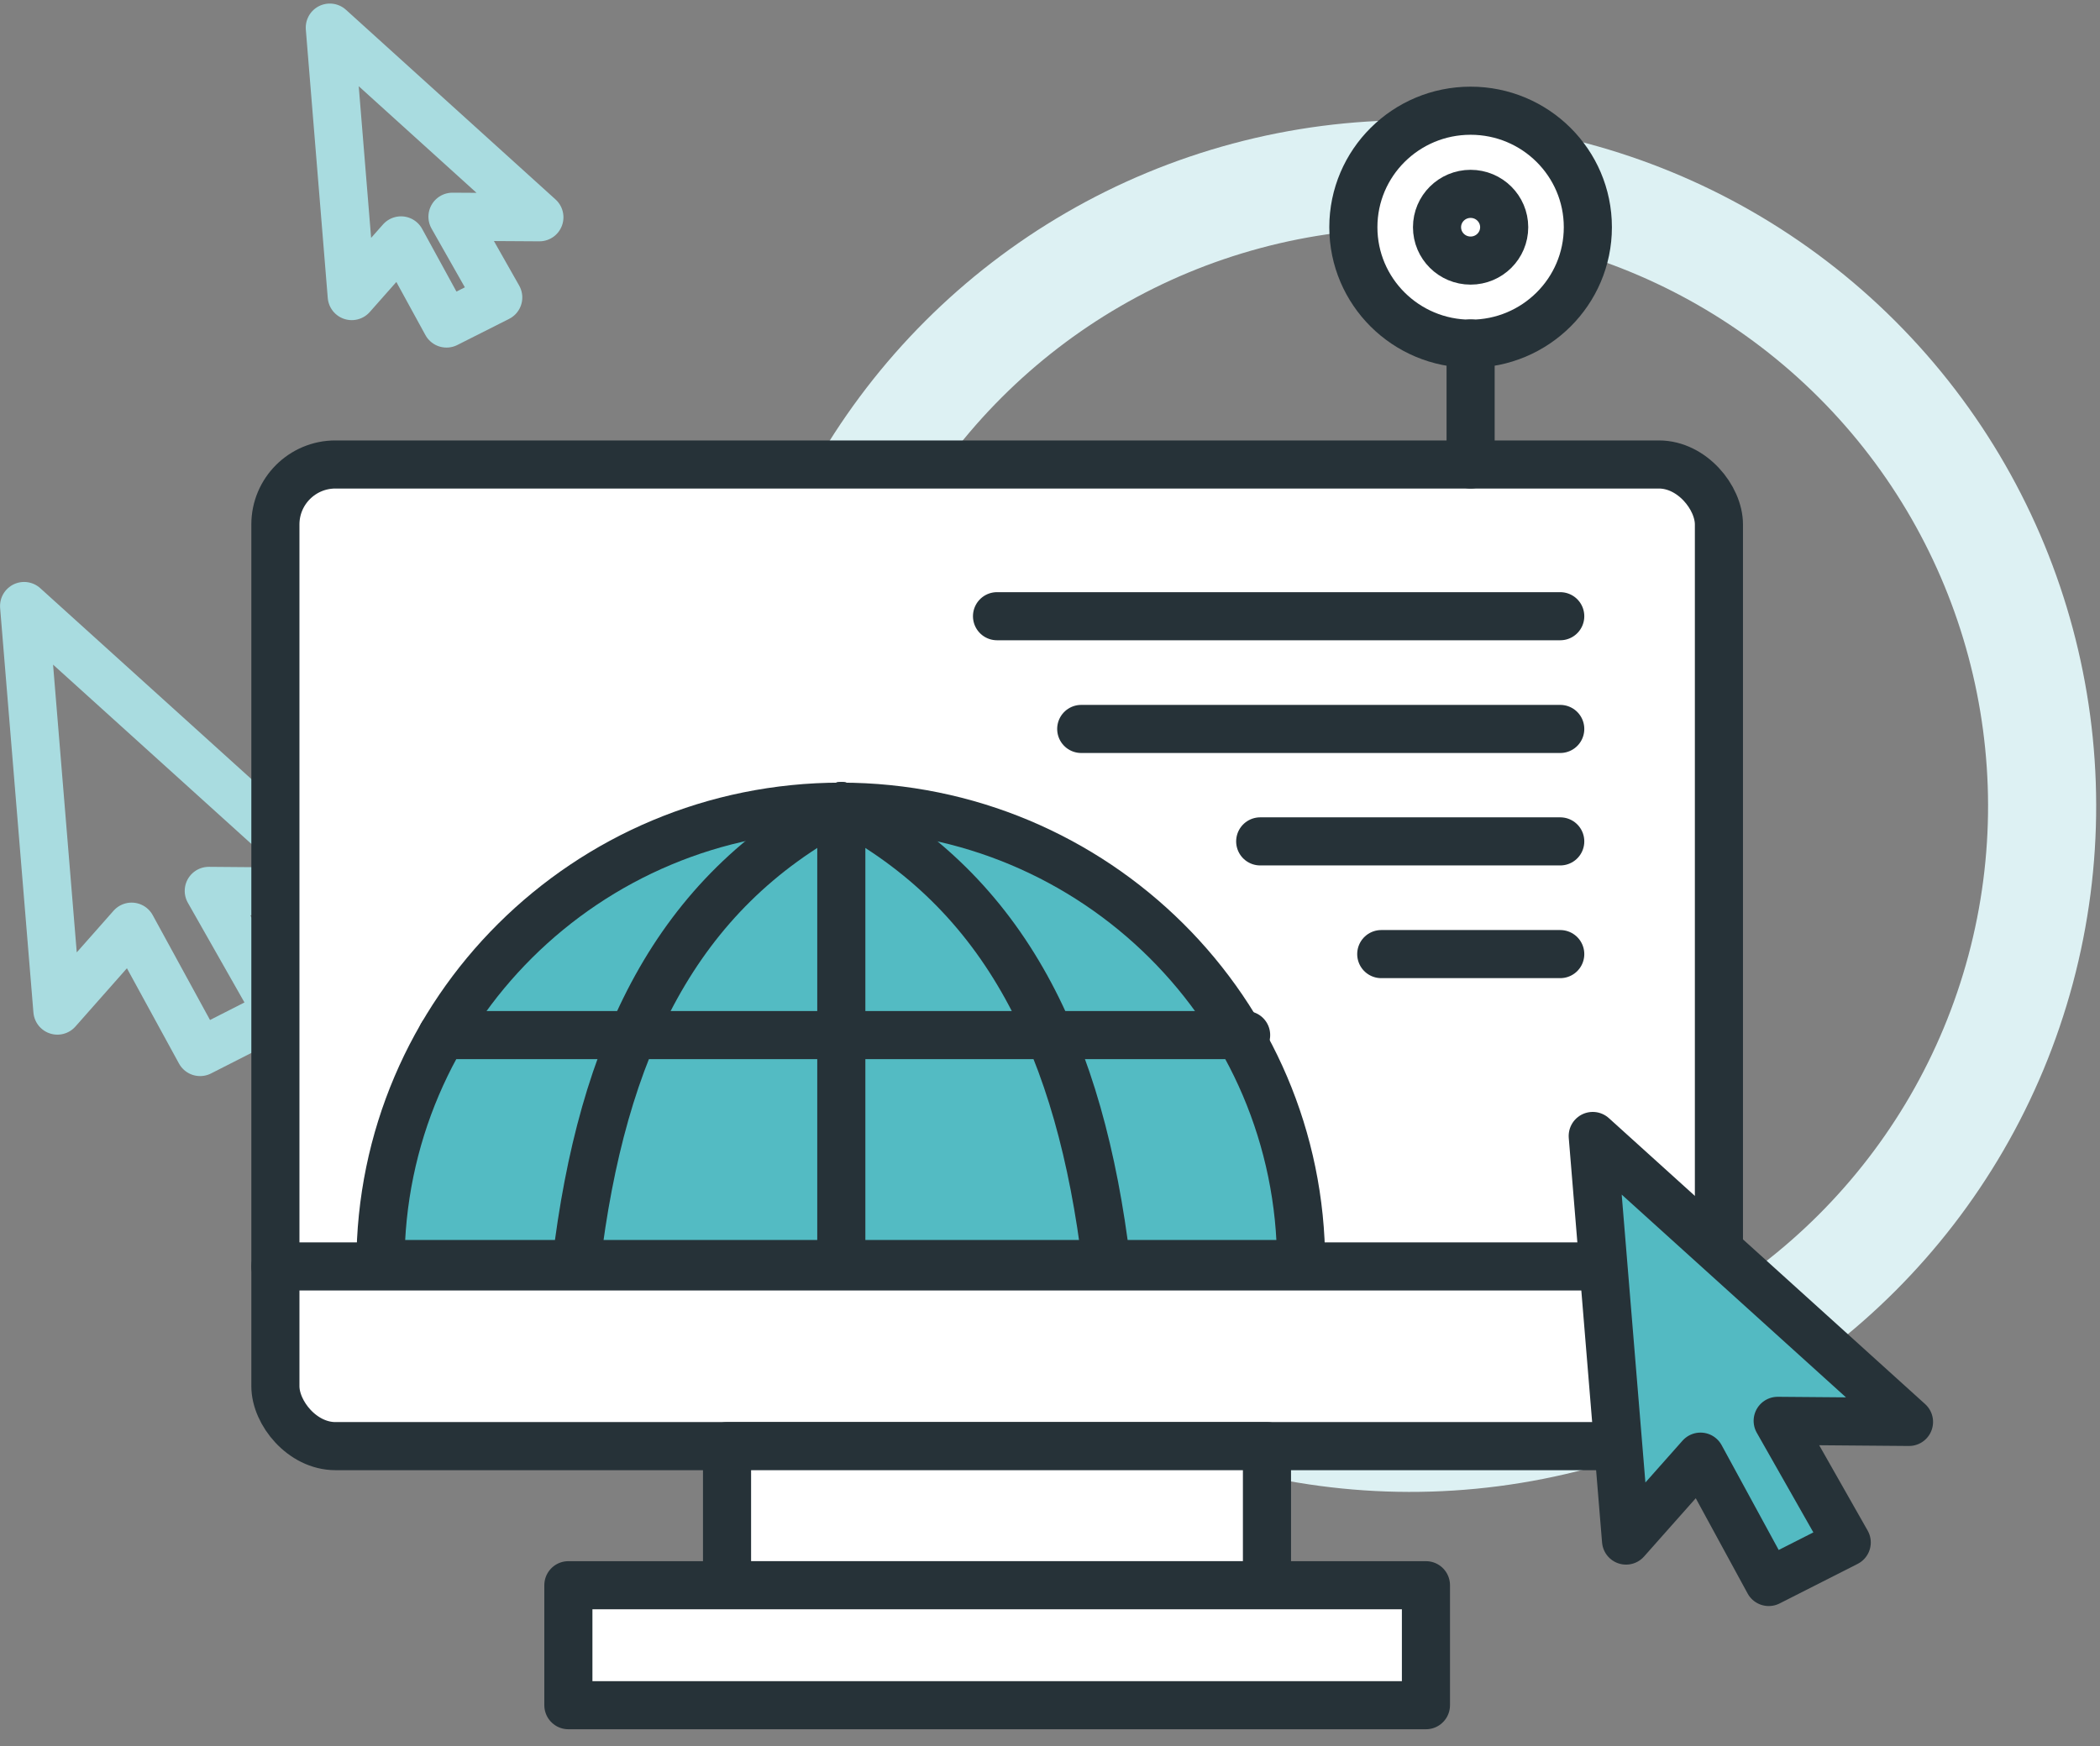
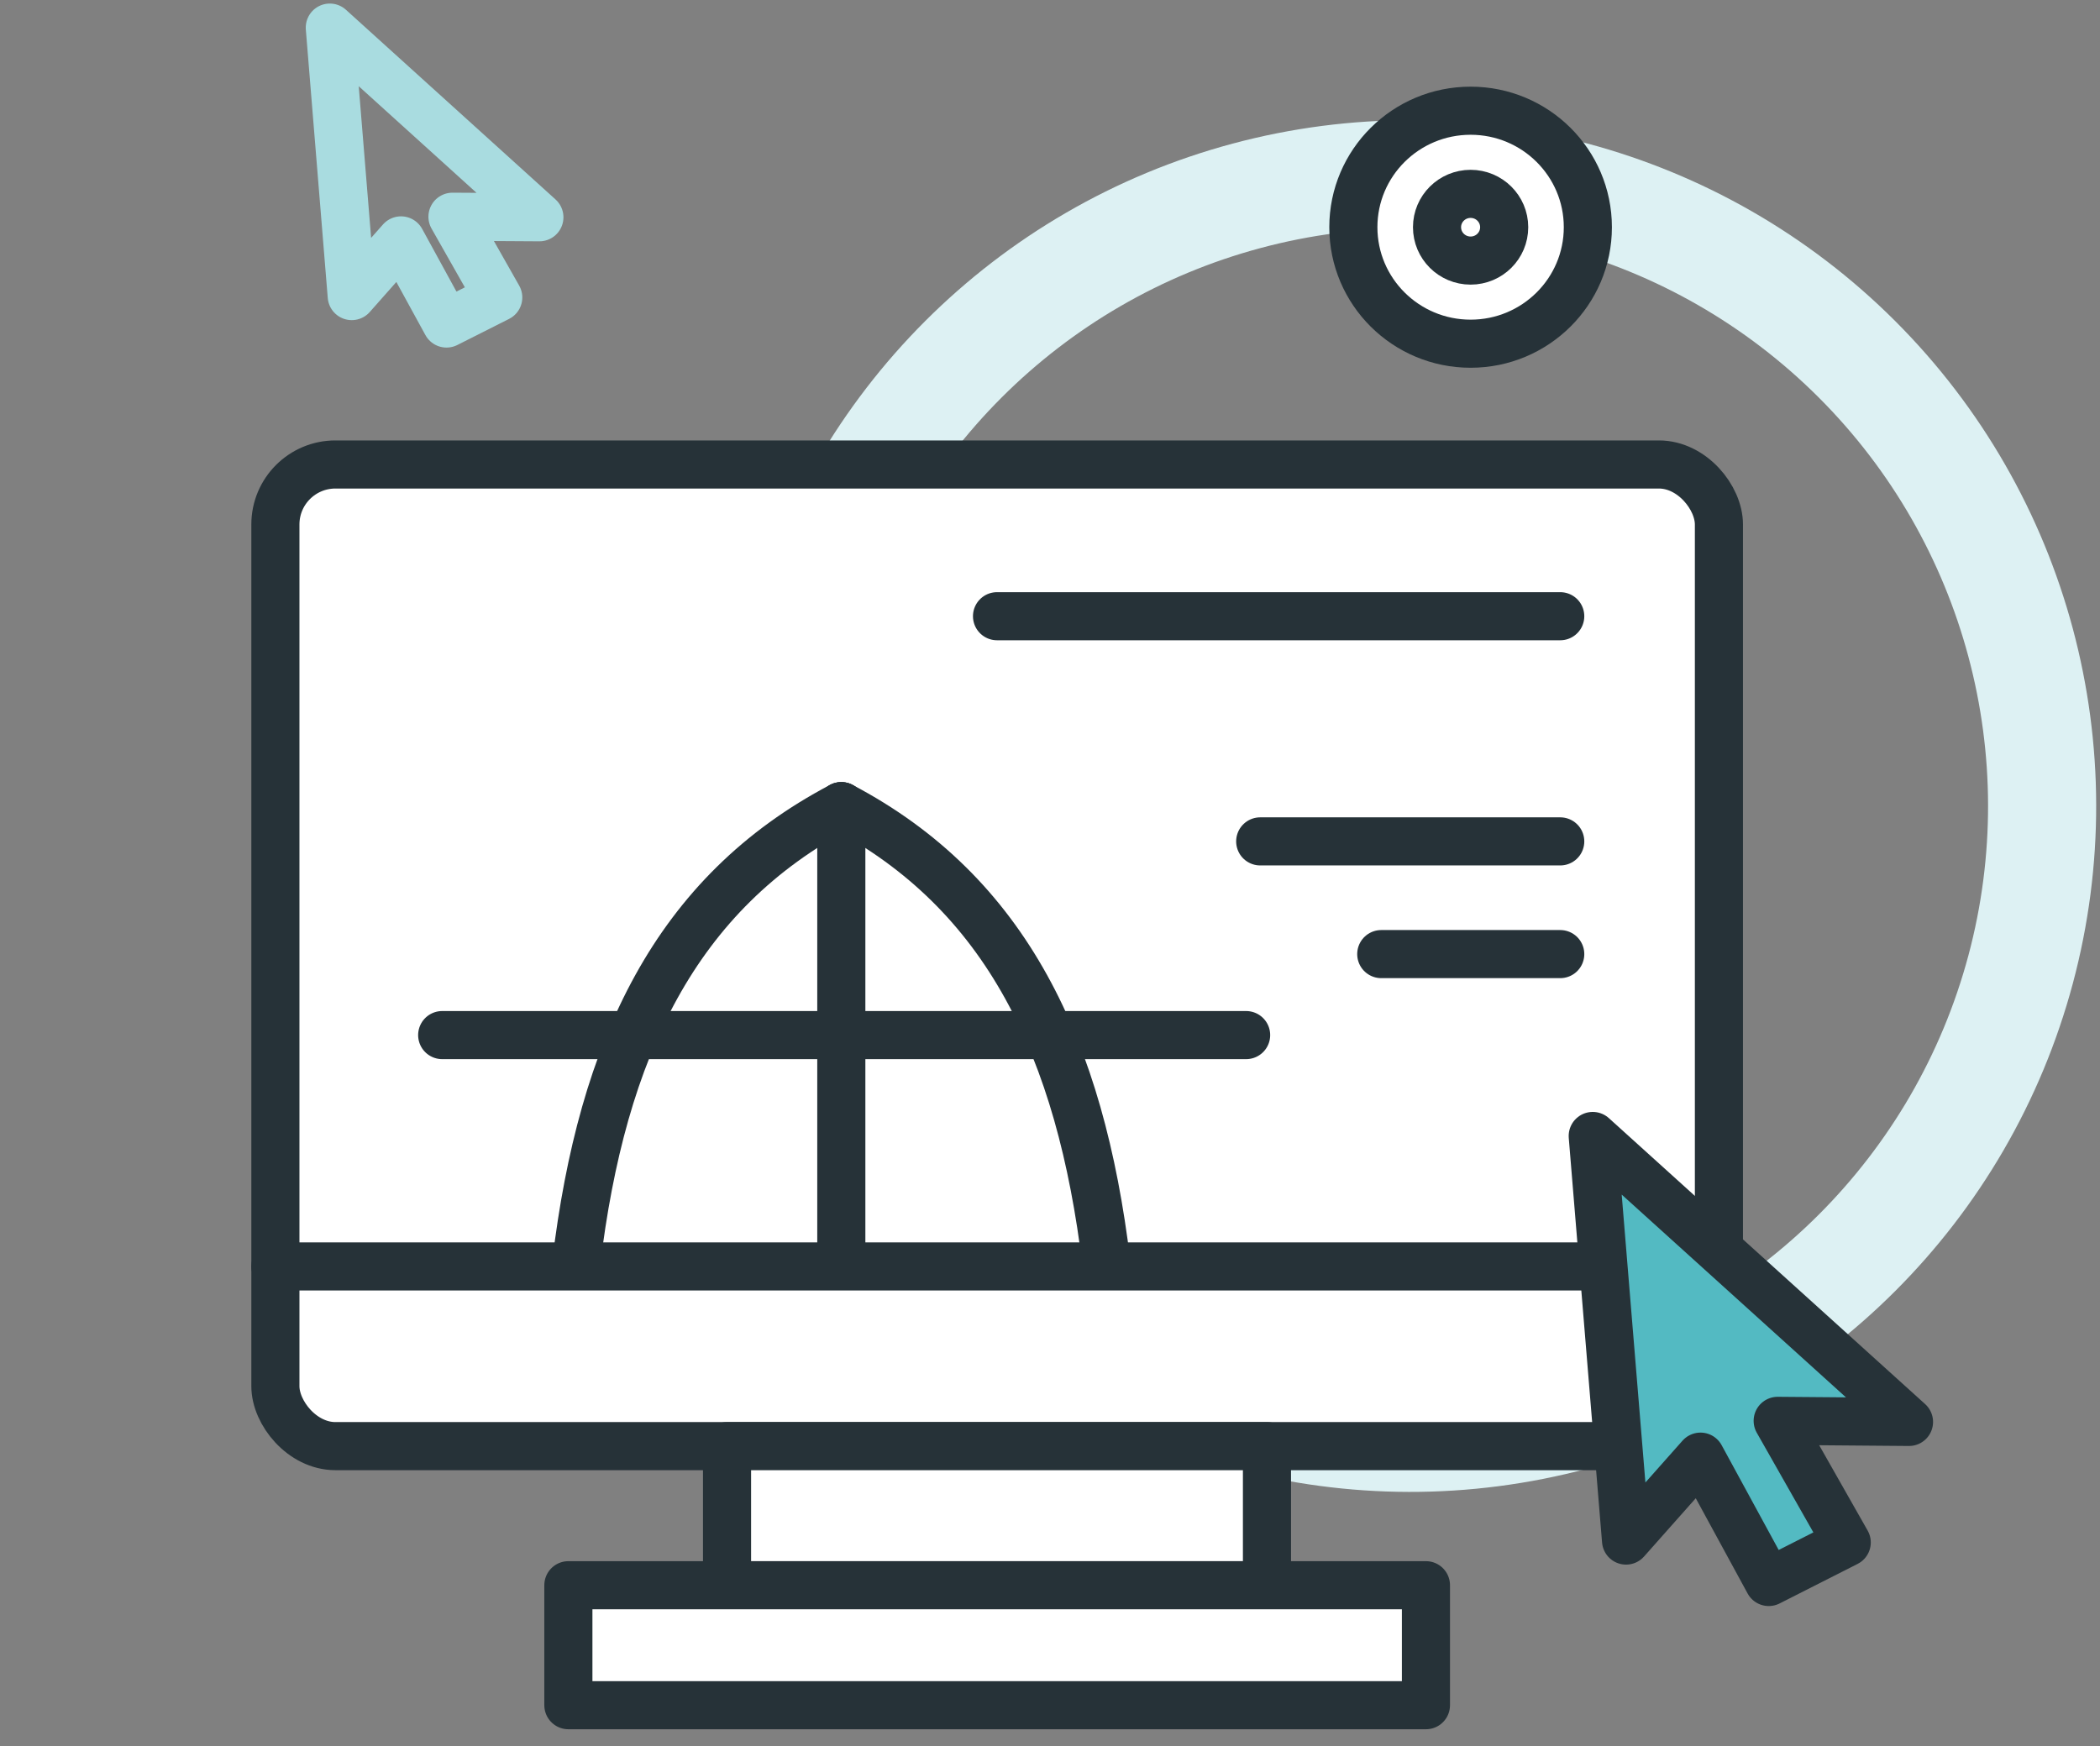
<svg xmlns="http://www.w3.org/2000/svg" width="101px" height="84px" viewBox="0 0 101 84" version="1.1">
  <rect x="0" y="0" width="101" height="84" fill="#808080" stroke="none" />
  <title>Icons/We test</title>
  <desc>Created with Sketch.</desc>
  <g id="Page-1" stroke="none" stroke-width="1" fill="none" fill-rule="evenodd">
    <g id="DAP---About-us" transform="translate(-52, -2859)">
      <g id="Client-first" transform="translate(0, 2125)">
        <g id="Tiles" transform="translate(0, 242)">
          <g id="3" transform="translate(0, 338)">
            <g id="Icons/We-test" transform="translate(53.159, 149.328)">
              <circle id="Oval" stroke="#DDF1F3" stroke-width="5.2" transform="translate(66.665, 43.448) rotate(-45) translate(-66.665, -43.448) " cx="66.665" cy="43.448" r="30.392" />
-               <polygon id="Path" stroke="#A9DCE0" stroke-width="2.314" stroke-linecap="round" stroke-linejoin="round" points="1.602 53.287 0 33.824 15.211 47.58 8.882 47.528 12.203 53.378 8.465 55.28 5.17 49.249" />
              <polygon id="Path" stroke="#A9DCE0" stroke-width="2.314" stroke-linecap="round" stroke-linejoin="round" points="15.758 18.915 14.703 6 24.783 15.124 20.603 15.098 22.804 18.98 20.316 20.235 18.128 16.236" />
              <rect id="Rectangle" stroke="#263238" stroke-width="2.314" fill="#FFFFFF" fill-rule="nonzero" stroke-linecap="round" stroke-linejoin="round" x="12.086" y="27.016" width="69.427" height="47.222" rx="2.886" />
              <path d="M12.086,65.594 L81.513,65.594" id="Path" stroke="#263238" stroke-width="2.314" stroke-linecap="round" stroke-linejoin="round" />
-               <path d="M17.139,65.478 C17.139,53.327 27.051,43.478 39.278,43.478 C51.505,43.478 61.418,53.327 61.418,65.478 L17.139,65.478 Z" id="Path" stroke="#263238" stroke-width="2.314" fill="#53BBC3" fill-rule="nonzero" stroke-linecap="round" stroke-linejoin="round" />
              <path d="M39.304,43.452 L39.304,65.478" id="Path" stroke="#263238" stroke-width="2.314" stroke-linecap="round" stroke-linejoin="round" />
              <path d="M39.304,43.452 C31.347,47.632 27.792,55.099 26.554,65.452" id="Path" stroke="#263238" stroke-width="2.314" stroke-linecap="round" stroke-linejoin="round" />
              <path d="M39.304,43.452 C47.248,47.632 50.804,55.099 52.054,65.452" id="Path" stroke="#263238" stroke-width="2.314" stroke-linecap="round" stroke-linejoin="round" />
              <path d="M20.108,54.465 L58.774,54.465" id="Path" stroke="#263238" stroke-width="2.314" stroke-linecap="round" stroke-linejoin="round" />
              <path d="M46.793,34.315 L73.881,34.315" id="Path" stroke="#263238" stroke-width="2.314" stroke-linecap="round" stroke-linejoin="round" />
-               <path d="M50.843,39.738 L73.881,39.738" id="Path" stroke="#263238" stroke-width="2.314" stroke-linecap="round" stroke-linejoin="round" />
              <path d="M59.451,45.147 L73.881,45.147" id="Path" stroke="#263238" stroke-width="2.314" stroke-linecap="round" stroke-linejoin="round" />
              <path d="M65.273,50.569 L73.881,50.569" id="Path" stroke="#263238" stroke-width="2.314" stroke-linecap="round" stroke-linejoin="round" />
              <rect id="Rectangle" stroke="#263238" stroke-width="2.314" fill="#FFFFFF" fill-rule="nonzero" stroke-linecap="round" stroke-linejoin="round" x="33.808" y="74.239" width="25.968" height="6.691" />
              <rect id="Rectangle" stroke="#263238" stroke-width="2.314" fill="#FFFFFF" fill-rule="nonzero" stroke-linecap="round" stroke-linejoin="round" x="26.177" y="80.929" width="41.245" height="5.772" />
              <polygon id="Path" stroke="#263238" stroke-width="2.314" fill="#53BAC2" fill-rule="nonzero" stroke-linecap="round" stroke-linejoin="round" points="77.046 78.781 75.444 59.318 90.655 73.074 84.339 73.022 87.66 78.872 83.909 80.774 80.627 74.744" />
              <ellipse id="Oval" stroke="#263238" stroke-width="2.314" fill="#FFFFFF" fill-rule="nonzero" stroke-linecap="round" stroke-linejoin="round" cx="69.57" cy="15.602" rx="5.639" ry="5.604" />
              <path d="M71.185,15.602 C71.185,16.489 70.462,17.207 69.57,17.207 C68.678,17.207 67.955,16.489 67.955,15.602 C67.955,14.716 68.678,13.998 69.57,13.998 C70.462,13.998 71.185,14.716 71.185,15.602 Z" id="Path" stroke="#263238" stroke-width="2.314" fill="#FFFFFF" fill-rule="nonzero" stroke-linecap="round" stroke-linejoin="round" />
-               <path d="M69.57,21.193 L69.57,27.016" id="Path" stroke="#263238" stroke-width="2.314" stroke-linecap="round" stroke-linejoin="round" />
            </g>
          </g>
        </g>
      </g>
    </g>
  </g>
</svg>